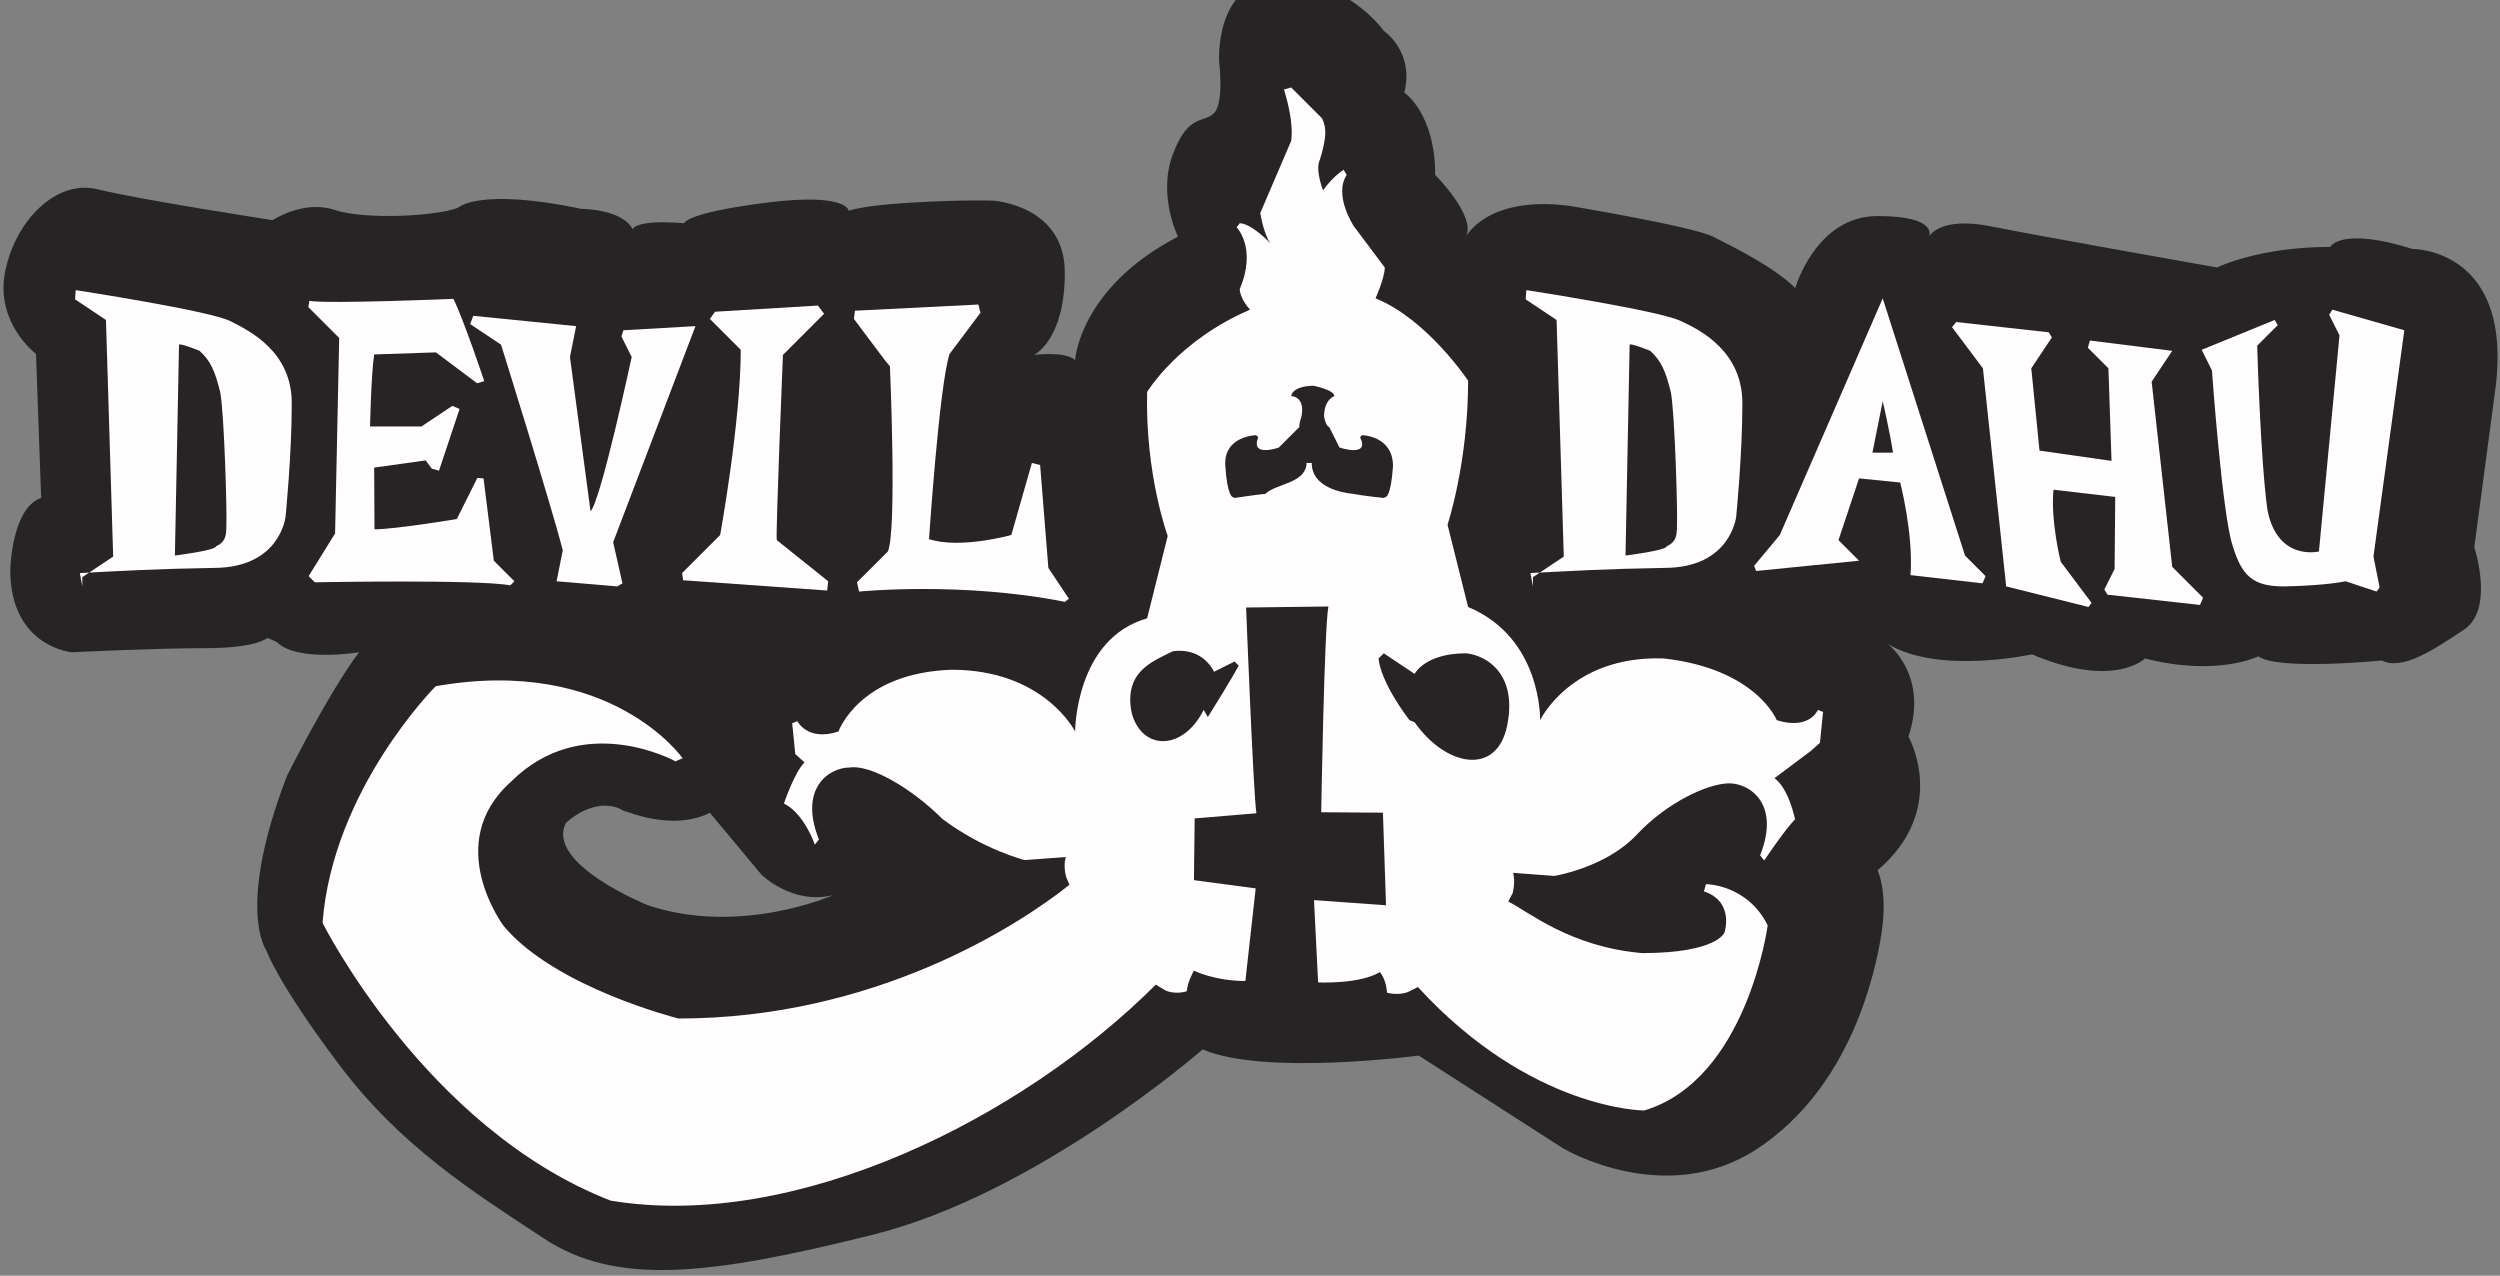
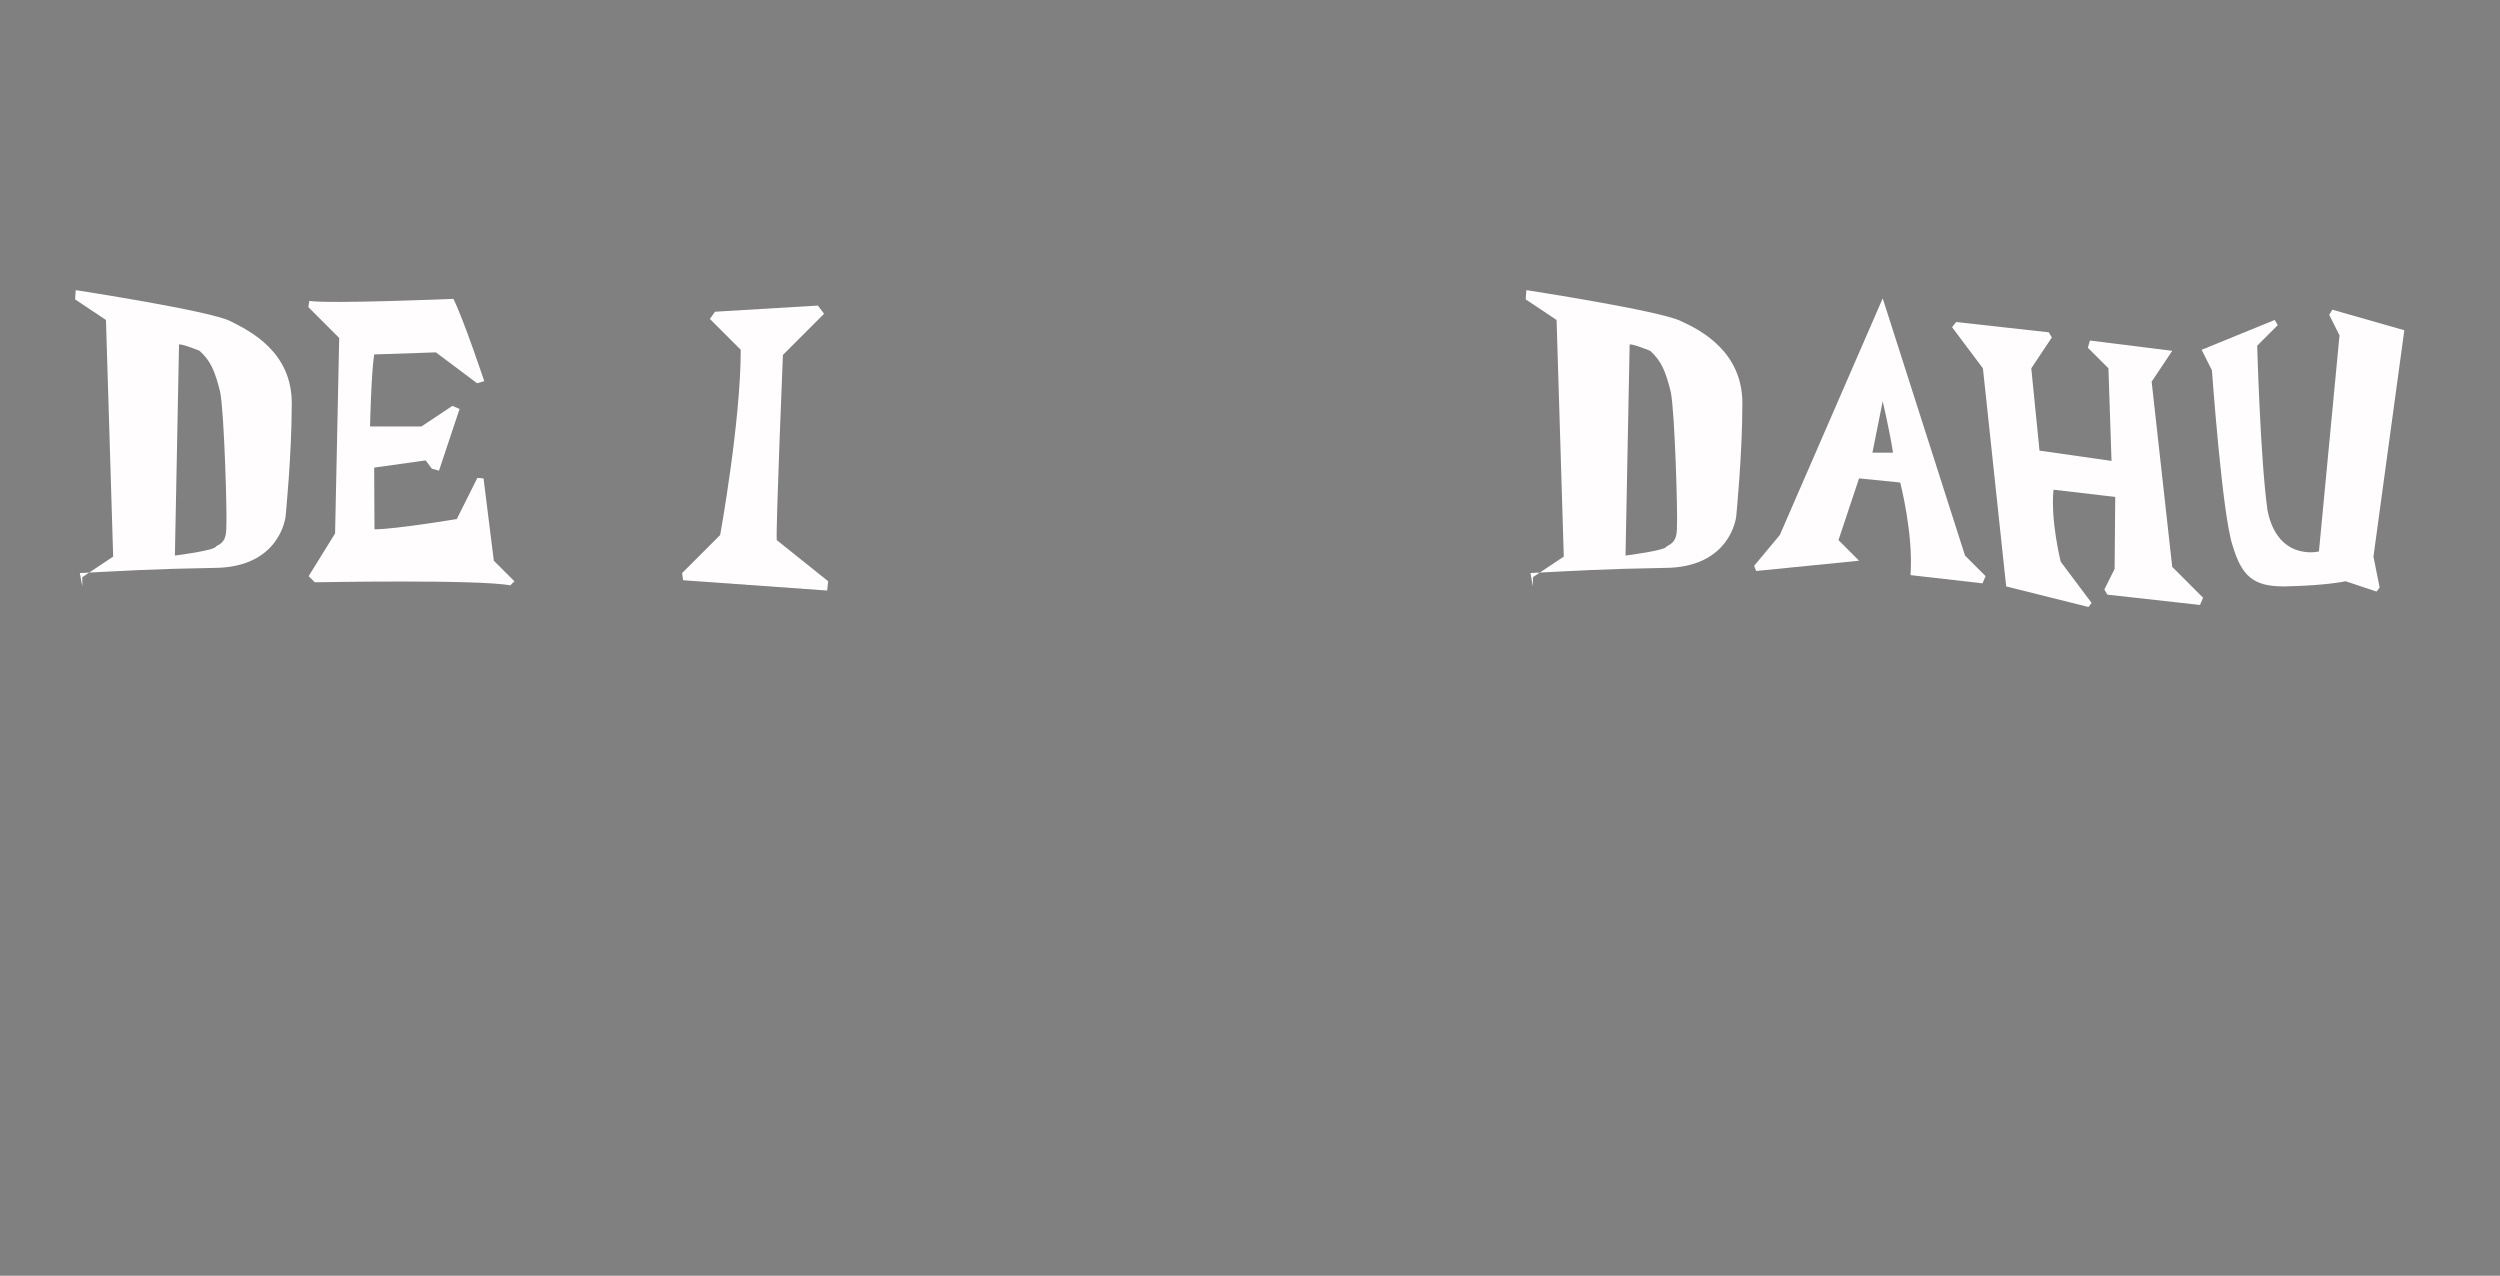
<svg xmlns="http://www.w3.org/2000/svg" width="243" height="124" version="1.1" viewBox="0 0 243 124" xml:space="preserve">
  <rect x="0" y="0" width="243" height="124" fill="#808080" stroke="none" />
  <g id="header" transform="translate(-14 -2)">
    <g id="logo_button">
      <g id="devil-dahu-logo">
-         <path d="m40 64s-1 1-6 1-13 .4-13 .4-6-.5-6-8c0 0 .1-6 3-7l-.5-14s-4-3-3-8 5-9 9-8 17 3 17 3 3-2 6-1 10 .6 12-.2c0 0 2-2 12 .1 0 0 4 0 5 2 0 0 .1-1 5-.6 0 0 .1-1 8-2s8 .8 8 .8 1-.5 6-.8 8-.2 8-.2 7 .4 7 7-3 8-3 8 3-.4 4 .5c0 0 .4-7 10-12 0 0-2-4-.5-8s3-3 4-4 .5-5 .5-5-.5-8 6-8 10 5 10 5 3 2 2 6c0 0 3 2 3 8 0 0 4 4 3 6 0 0 2-4 10-3 0 0 12 2 14 3s6 3 8 5c0 0 2-7 8-7s5 2 5 2 1-2 6-1 22 4 22 4 4-2 11-2c0 0 1-2 8 .2 0 0 10-.1 8 14l-2 15s2 6-1 8-6 4-8 3c0 0-10 1-12-.4 0 0-4 2-11 .2 0 0-3 3-11-.4 0 0-9 2-14-1 0 0 4 3 2 9 0 0 4 7-3 13 0 0 1 2 .4 6s-3 15-12 21-19 0-19 0l-14-9s-15 2-21-.6c0 0-16 14-32 18s-25 5-32 .4-14-9-20-17-7-11-7-11-3-4 2-17c0 0 4-8 7-12 0 0-6 1-8-1zm35 17c-3-2-6 1-6 1-2 4 8 8 8 8 9 3 18-1 18-1-4 1-7-2-7-2l-5-6c-4 2-9-.5-9-.5z" fill="#262425" />
        <g class="dahu-fill" fill="#fffdfd">
          <path d="m44 58 .6.6s16-.3 19 .3l.4-.4-2-2-1-8-.6-.05-2 4s-6 1-8 1l-.03-6 5-.7.6.8.7.2 2-6-.7-.3-3 2h-5s.1-5 .4-7l6-.2 4 3 .7-.2s-2-6-3-8c0 0-12 .5-14 .2l-.1.6 3 3-.4 19z" />
-           <path d="m74 59 .5-.3-.9-4 8-21-7 .4-.2.6 1 2s-3 14-4 15l-2-15 .6-3-10-1-.3.8 3 2s5 16 6 20l-.6 3z" />
          <path d="m209 59 8 2 .3-.4-3-4s-1-4-.7-7l6 .7-.06 7-1 2 .3.5 9 1 .3-.7-3-3-2-18 2-3-8-1-.2.7 2 2 .3 9-7-1-.8-8 2-3-.3-.5-9-1-.4.5 3 4z" />
          <path d="m228 36 1 2s1 14 2 17c.9 3 2 4 5 4 3-.06 5-.3 6-.5l3 1 .3-.4-.6-3 3-22-7-2-.3.5 1 2-2 21s-4 1-5-4c-.7-5-1-16-1-16l2-2-.3-.5z" />
          <path d="m22 59v-.9l3-2-.7-23-3-2 .06-.9s13 2 15 3 6 3 6 8c0 5-.6 11-.6 11s-.5 5-7 5c-6 .1-9 .3-13 .5zm9-3s4-.5 4-.9c.9-.4 1-1 1-2 .08-1-.2-11-.6-13-.5-2-.9-3-2-4-2-.8-2-.6-2-.6z" />
          <path d="m163 59v-.9l3-2-.7-23-3-2 .06-.9s13 2 15 3c2 .9 6 3 6 8 0 5-.6 11-.6 11s-.5 5-7 5c-6 .1-9 .3-13 .5zm9-3s4-.5 4-.9c.9-.4 1-1 1-2 .08-1-.2-11-.6-13-.5-2-.9-3-2-4-2-.8-2-.6-2-.6z" />
          <path d="m187 54 10-23 8 25 2 2-.3.7-7-.8c.3-4-1-9-1-9l-4-.4-2 6 2 2-10 1-.2-.5zm11-8c-.3-2-1-5-1-5l-1 5z" />
-           <path d="m100 37-3-4 .1-.8 12-.6.2.8-3 4c-1 3-2 18-2 18 3 1 8-.4 8-.4l2-7 .8.2.8 10 2 3-.4.3c-10-2-20-1-20-1l-.2-.9 3-3c.9-2 .2-18 .2-18z" />
-           <path d="m190 75 .9-.8.3-3-.5-.2s-.8 2-4 1c0 0-2-5-11-6-9-.3-12 6-12 6s.2-8-7-11l-2-8s2-6 2-14c0 0-4-6-9-8 0 0 .9-2 .9-3l-3-4s-2-3-.7-5l-.3-.5s-1 .6-2 2c0 0-.8-2-.3-3 .6-2 .7-3 .2-4l-3-3-.7.2s1 3 .7 5l-3 7s.3 2 1 3c-.3-.4-2-2-3-2l-.3.4s2 2 .3 6c0 0 0 .9 1 2-7 3-10 8-10 8-.2 8 2 14 2 14l-2 8c-7 2-7 11-7 11s-3-6-12-6c-9 .3-11 6-11 6-3 1-4-1-4-1l-.5.2.3 3 .9.8c-1 1-2 4-2 4 2 1 3 4 3 4l.4-.5c-2-5 1-7 3-7 2-.3 6 2 9 5 4 3 8 4 8 4l4-.3c-.3.9.05 2 .05 2 .1.2.2.5.3.7-5 4-19 13-38 13 0 0-12-3-17-9 0 0-6-8 .7-14 7-7 16-2 16-2l.7-.3s-7-10-24-7c0 0-10 10-11 23 0 0 10 20 28 27 18 3 40-8 53-21 .6.4 1 .6 1 .6 1 .4 2 .05 2 .05.1-1 .7-2 .7-2s2 1 5 1l1-9-6-.8.07-6 6-.5c-.3-2-1-20-1-20l8-.1c-.4 2-.7 20-.7 20l6 .04.3 9-7-.5.4 8s4 .2 6-1c0 0 .6.6.7 2 0 0 1 .3 2-.05 0 0 .4-.2 1-.5 11 12 22 12 22 12 10-3 12-18 12-18-2-4-6-4-6-4l-.2.7c3 1 2 4 2 4s-.7 2-8 2c-7-.6-11-4-13-5 .1-.3.3-.6.4-.8 0 0 .3-1 .06-2l4 .3s5-.8 8-4 7-5 9-5 5 2 3 7l.4.5s2-3 3-4c0 0-.6-3-2-4zm-59-4c-2 4-6 4-7 .3-.8-4 2-5 4-6 3-.4 4 2 4 2l2-1 .4.4s-.5 1-3 5zm10-24c-.05 2-3 2-4 3-1 .1-3 .4-3 .4l-.2-.1s-.5-.06-.7-3 3-3 3-3l.2.2c-.8 2 2 1 2 1l2-2s-.05-.3.2-1c.4-2-1-2-1-2 .2-1 2-1 2-1h.2s2 .4 2 1c0 0-1 .3-1 2 .2 1 .5 1 .5 1l1 2s3 1 2-1l.2-.2s3 .05 3 3c-.2 3-.7 3-.7 3l-.2.1s-2-.2-3-.4c-1-.1-4-.6-4-3zm10 25c-3-4-3-6-3-6l.5-.5 3 2s1-2 5-2c2 .2 5 2 4 7-1 5-6 4-9-.3z" />
          <path d="m84 54s2-11 2-18l-3-3 .5-.7 10-.6.6.8-4 4s-.7 17-.6 18l5 4-.1.9-14-1-.1-.7z" />
        </g>
      </g>
    </g>
  </g>
</svg>